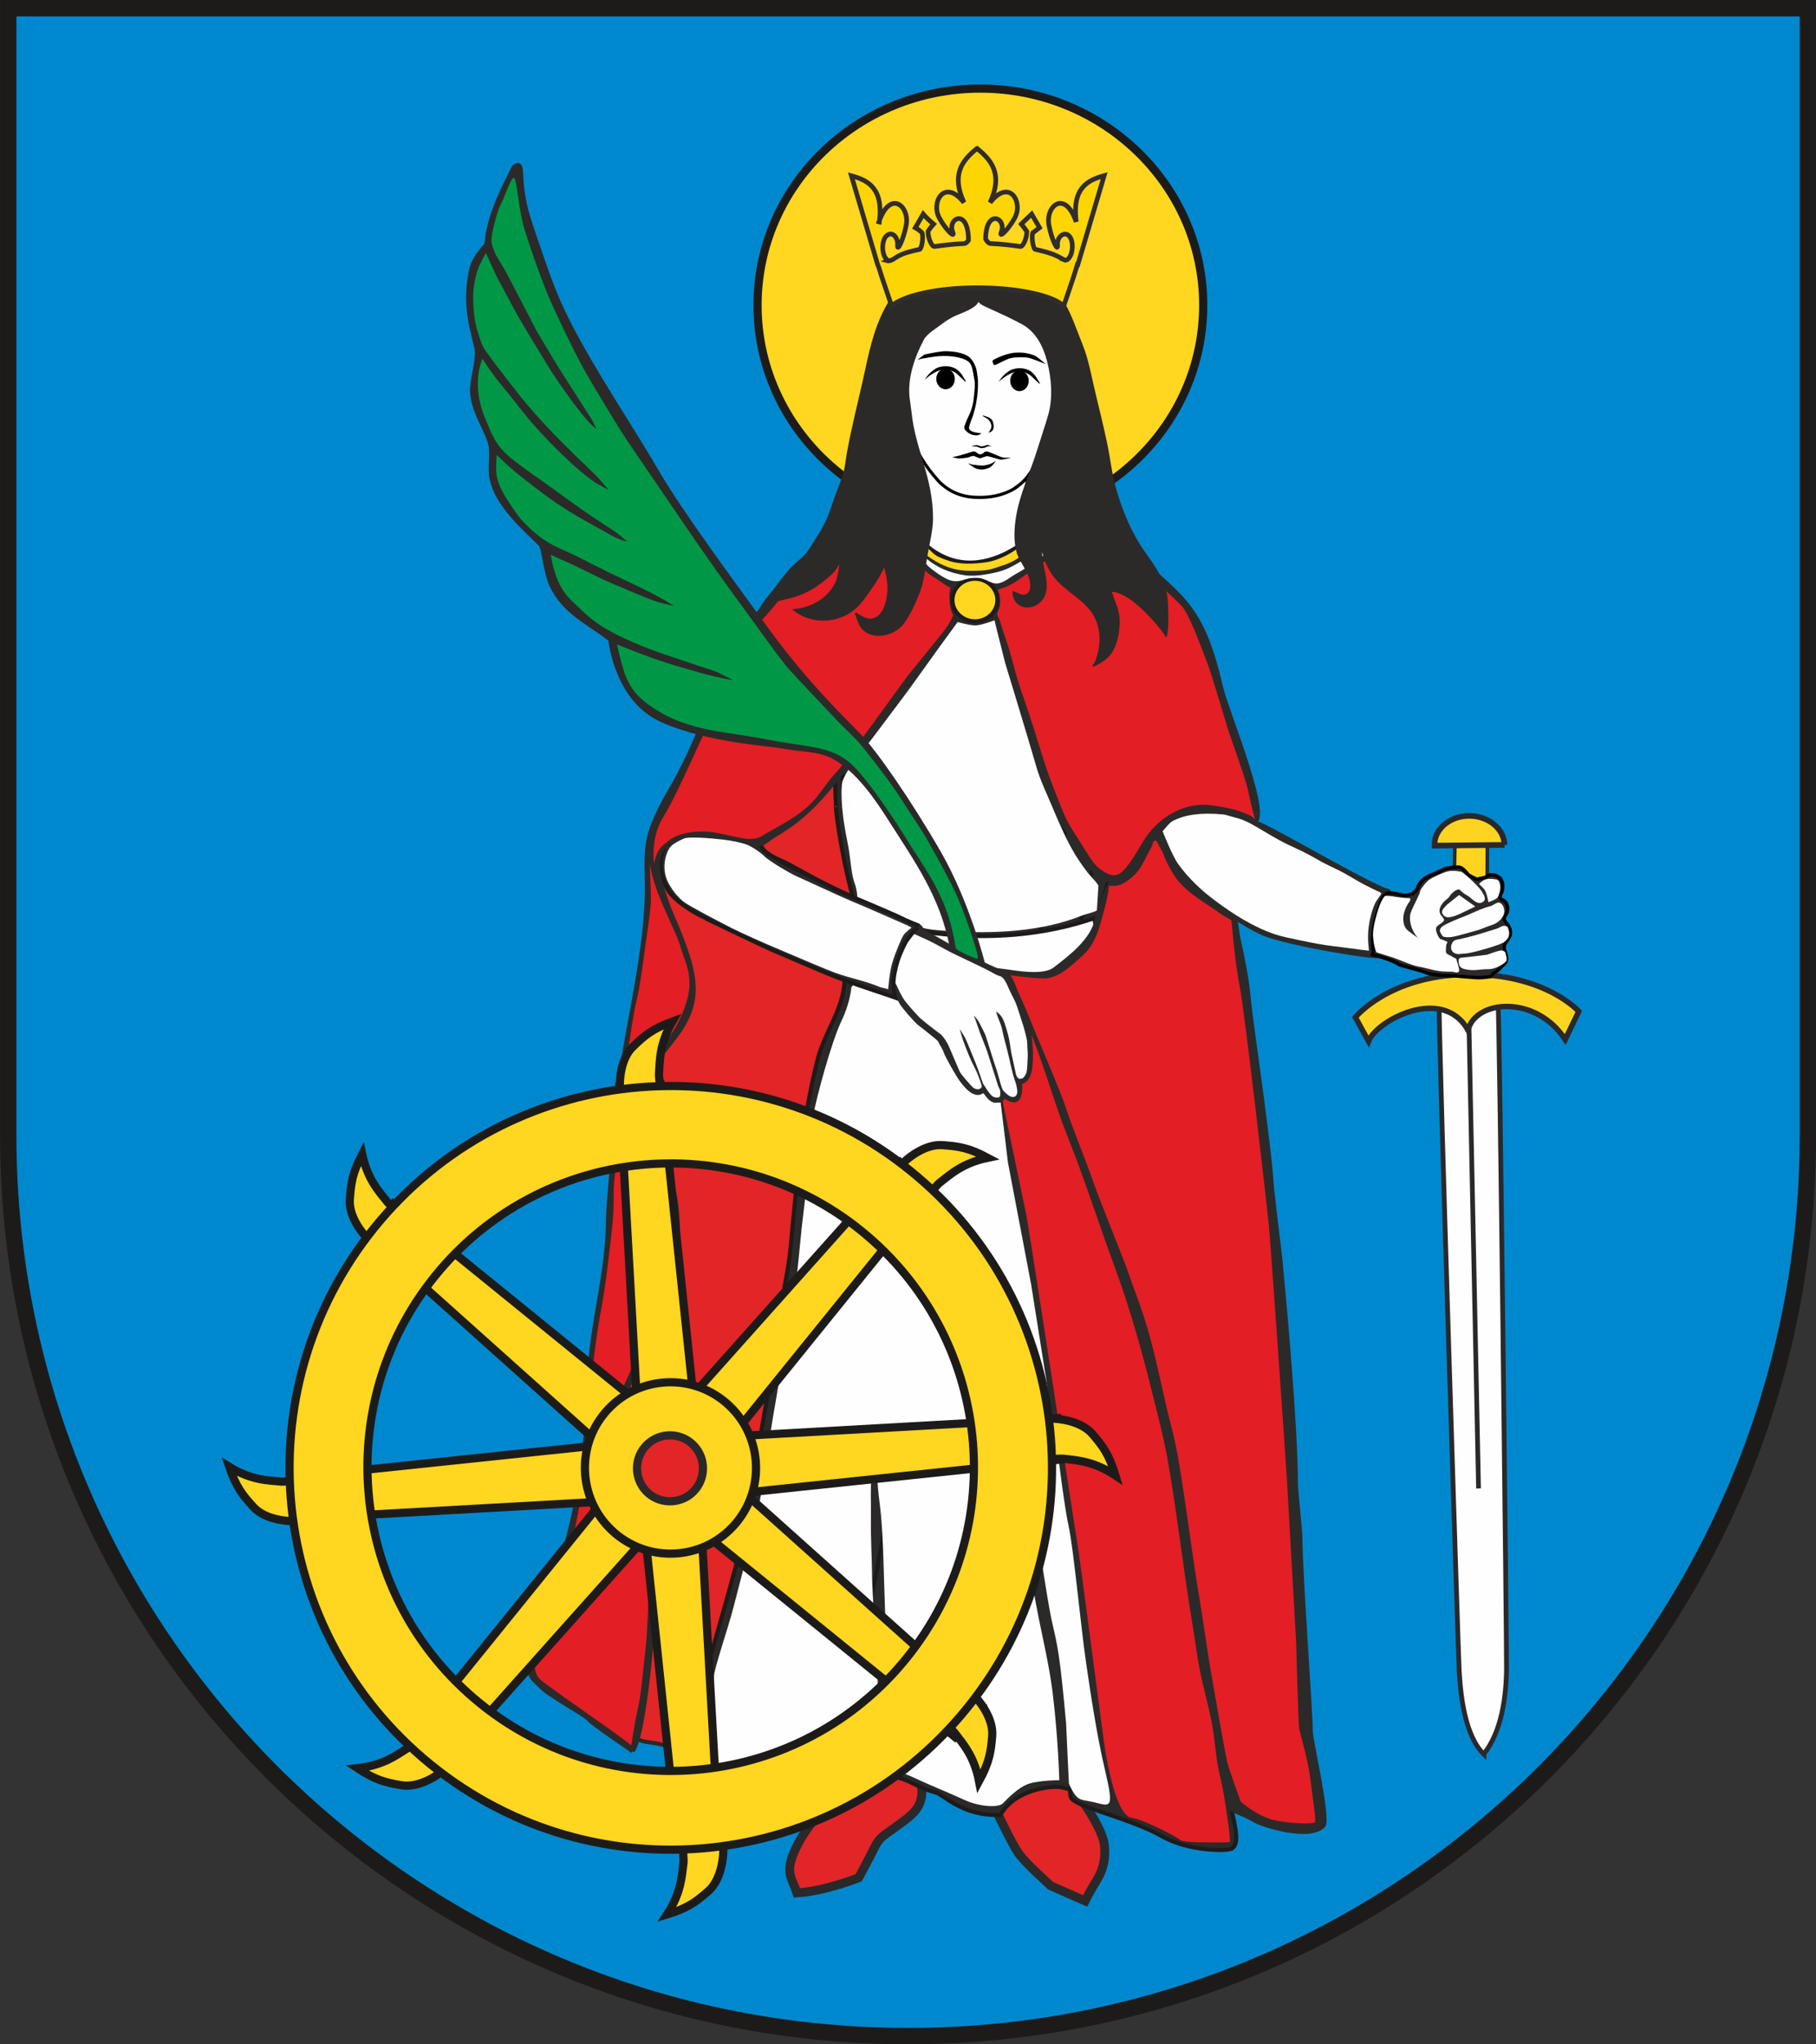
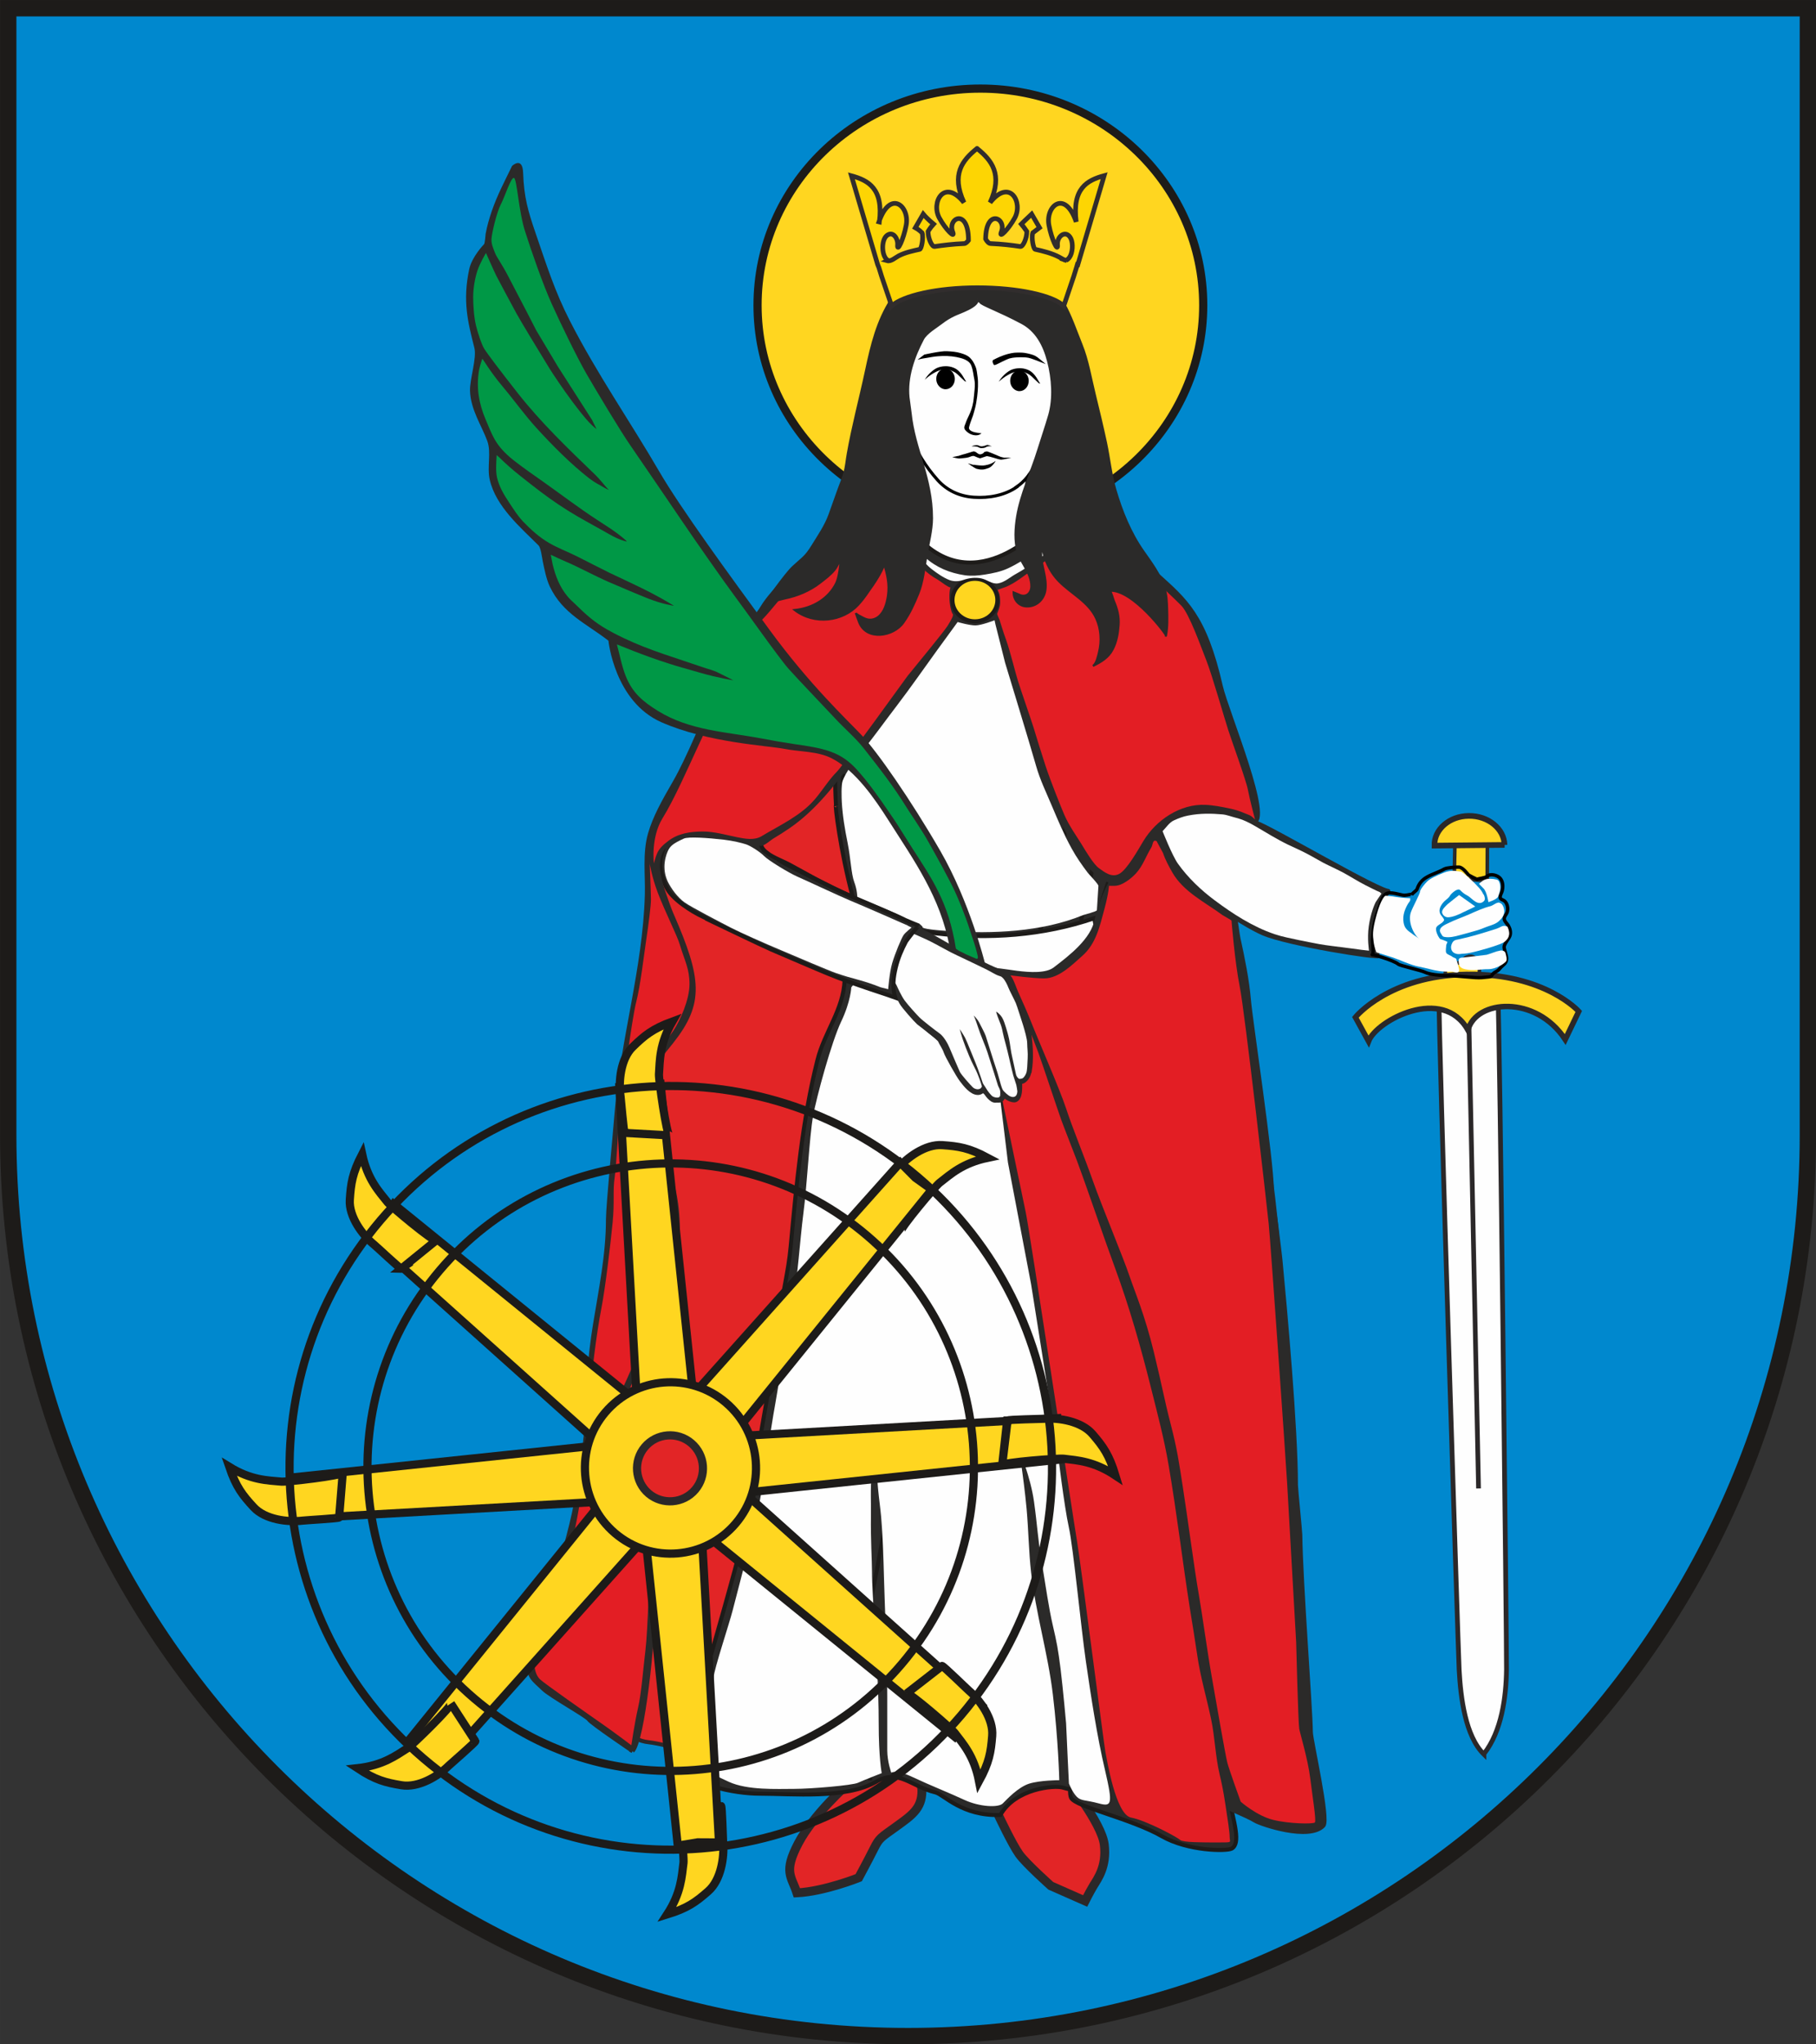
<svg xmlns="http://www.w3.org/2000/svg" xml:space="preserve" width="156.739mm" height="176.443mm" version="1.1" style="shape-rendering:geometricPrecision; text-rendering:geometricPrecision; image-rendering:optimizeQuality; fill-rule:evenodd; clip-rule:evenodd" viewBox="0 0 15455 17398">
  <rect x="0" y="0" width="15455" height="17398" fill="#333333" stroke="none" />
  <defs>
    <style type="text/css">
   
    .str4 {stroke:#1D1B19;stroke-width:17.186}
    .str8 {stroke:#2B2829;stroke-width:17.186}
    .str11 {stroke:#2B2A29;stroke-width:17.186}
    .str10 {stroke:#FEFEFE;stroke-width:17.186}
    .str3 {stroke:black;stroke-width:17.186}
    .str7 {stroke:black;stroke-width:26.475}
    .str18 {stroke:black;stroke-width:28.94}
    .str14 {stroke:#2B2829;stroke-width:30.399}
    .str12 {stroke:#2B2A29;stroke-width:30.646}
    .str6 {stroke:#1D1B19;stroke-width:34.363}
    .str2 {stroke:#2B2829;stroke-width:34.363}
    .str9 {stroke:#2B2A29;stroke-width:34.363}
    .str19 {stroke:#312D2D;stroke-width:39.756}
    .str17 {stroke:#2B2829;stroke-width:40.072}
    .str15 {stroke:#2B2829;stroke-width:40.526}
    .str16 {stroke:#2B2829;stroke-width:46.54}
    .str13 {stroke:#2B2829;stroke-width:48}
    .str1 {stroke:#1D1B19;stroke-width:69.574}
    .str20 {stroke:#2B2829;stroke-width:69.574}
    .str5 {stroke:#2B2829;stroke-width:75.618}
    .str0 {stroke:#1D1B19;stroke-width:139.138}
    .fil1 {fill:none;fill-rule:nonzero}
    .fil11 {fill:#009846}
    .fil10 {fill:#2B2A29}
    .fil0 {fill:#0088CE;fill-rule:nonzero}
    .fil5 {fill:#2B2A29;fill-rule:nonzero}
    .fil3 {fill:#E22526;fill-rule:nonzero}
    .fil8 {fill:#E31E24;fill-rule:nonzero}
    .fil9 {fill:#FDD503;fill-rule:nonzero}
    .fil4 {fill:#FEFEFE;fill-rule:nonzero}
    .fil6 {fill:#FFD421;fill-rule:nonzero}
    .fil2 {fill:#FFD620;fill-rule:nonzero}
    .fil7 {fill:black;fill-rule:nonzero}
   
  </style>
  </defs>
  <g id="Warstwa_x0020_1">
    <path class="fil0" d="M70 70l0 9590c0,4235 3429,7669 7658,7669 4229,0 7658,-3434 7658,-7669l0 -9590 -15316 0z" />
    <path class="fil1 str0" d="M70 70l0 9590c0,4235 3429,7669 7658,7669 4229,0 7658,-3434 7658,-7669l0 -9590 -15316 0z" />
    <path class="fil2" d="M6447 2598c0,1018 849,1844 1896,1844 1048,0 1897,-826 1897,-1844 0,-1018 -849,-1844 -1897,-1844 -1047,0 -1896,825 -1896,1844z" />
    <path class="fil1 str1" d="M6447 2598c0,1018 849,1844 1896,1844 1048,0 1897,-826 1897,-1844 0,-1018 -849,-1844 -1897,-1844 -1047,0 -1896,825 -1896,1844z" />
    <path class="fil3" d="M10363 6884c0,0 346,2330 451,3139 249,1921 -45,2707 -11,3313 19,343 -66,1112 -306,1525 -129,222 -2129,335 -2892,369 -762,34 -1765,-367 -2085,-402 -315,-34 -406,-506 -406,-506 0,0 332,-992 149,-1665 -85,-312 -56,-751 -9,-1066 29,-189 100,-548 137,-949 21,-222 19,-502 26,-760 20,-719 79,-1110 206,-1402 106,-244 -108,-464 -103,-751 1,-71 -15,-360 0,-430l554 -1187 4071 -45 218 816z" />
    <path class="fil1 str2" d="M10363 6884c0,0 346,2330 451,3139 249,1921 -45,2707 -11,3313 19,343 -66,1112 -306,1525 -129,222 -2129,335 -2892,369 -762,34 -1765,-367 -2085,-402 -315,-34 -406,-506 -406,-506 0,0 332,-992 149,-1665 -85,-312 -56,-751 -9,-1066 29,-189 100,-548 137,-949 21,-222 19,-502 26,-760 20,-719 79,-1110 206,-1402 106,-244 -108,-464 -103,-751 1,-71 -15,-360 0,-430l554 -1187 4071 -45 218 816z" />
    <path class="fil4" d="M7849 3983c0,0 16,149 11,234 -5,85 -112,239 -186,277 -74,37 -237,168 -349,200 -112,32 -202,69 -255,85 -53,16 -147,57 -184,99 -37,43 -135,117 -156,255 -21,138 -27,135 -42,326 -16,192 -51,325 -57,426 -5,101 666,170 694,667 32,558 626,3385 72,3246 -21,-5 -137,1321 -137,1321 0,0 53,330 53,378 0,48 16,213 32,234 16,21 37,75 37,96 0,21 21,112 21,144 0,32 11,170 5,202 -5,32 -27,319 -37,362 -11,43 -64,325 -69,357 -5,32 -21,250 -21,335 0,85 16,420 21,463 5,42 64,468 64,500 0,32 574,106 606,11 32,-96 149,-548 154,-633 5,-85 53,-410 21,-548 -32,-139 -5,-346 -11,-410 -5,-64 101,-399 122,-474 21,-74 90,-325 42,-532 -48,-208 16,-367 5,-442 -11,-75 128,-101 128,-101l21 506c0,0 5,325 21,394 16,69 90,341 101,389 11,48 64,346 53,431 -11,85 -32,389 -37,442 -5,53 -16,261 5,421 21,160 32,325 48,516 16,192 53,362 27,453 -27,90 441,373 414,298 -27,-74 -16,-96 -16,-144 0,-48 133,-500 170,-623 37,-122 175,-649 197,-900 21,-250 11,-644 -27,-820 -37,-176 -43,-532 -37,-623 5,-91 93,-598 85,-612 -1274,-2295 -1827,-3892 317,-4367 0,0 113,-1722 53,-1809 -65,-94 -172,-138 -275,-177 -177,-67 -387,-118 -543,-228 -53,-37 -216,-211 -248,-269 -32,-59 -27,-314 -27,-314l27 -112 -935 -37 21 107z" />
    <path class="fil1 str3" d="M7849 3983c0,0 16,149 11,234 -5,85 -112,239 -186,277 -74,37 -237,168 -349,200 -112,32 -202,69 -255,85 -53,16 -147,57 -184,99 -37,43 -135,117 -156,255 -21,138 -27,135 -42,326 -16,192 -51,325 -57,426 -5,101 666,170 694,667 32,558 626,3385 72,3246 -21,-5 -137,1321 -137,1321 0,0 53,330 53,378 0,48 16,213 32,234 16,21 37,75 37,96 0,21 21,112 21,144 0,32 11,170 5,202 -5,32 -27,319 -37,362 -11,43 -64,325 -69,357 -5,32 -21,250 -21,335 0,85 16,420 21,463 5,42 64,468 64,500 0,32 574,106 606,11 32,-96 149,-548 154,-633 5,-85 53,-410 21,-548 -32,-139 -5,-346 -11,-410 -5,-64 101,-399 122,-474 21,-74 90,-325 42,-532 -48,-208 16,-367 5,-442 -11,-75 128,-101 128,-101l21 506c0,0 5,325 21,394 16,69 90,341 101,389 11,48 64,346 53,431 -11,85 -32,389 -37,442 -5,53 -16,261 5,421 21,160 32,325 48,516 16,192 53,362 27,453 -27,90 441,373 414,298 -27,-74 -16,-96 -16,-144 0,-48 133,-500 170,-623 37,-122 175,-649 197,-900 21,-250 11,-644 -27,-820 -37,-176 -43,-532 -37,-623 5,-91 93,-598 85,-612 -1274,-2295 -1827,-3892 317,-4367 0,0 113,-1722 53,-1809 -65,-94 -172,-138 -275,-177 -177,-67 -387,-118 -543,-228 -53,-37 -216,-211 -248,-269 -32,-59 -27,-314 -27,-314l27 -112 -935 -37 21 107z" />
-     <path class="fil4" d="M9294 7768c0,0 117,-458 106,-554l-106 554z" />
    <path class="fil1 str4" d="M9294 7768c0,0 117,-458 106,-554" />
    <path class="fil1 str4" d="M8943 7917c75,-209 277,-799 191,-1192" />
    <path class="fil1 str4" d="M8611 7969c45,-511 180,-1026 176,-1530" />
    <path class="fil1 str4" d="M7583 7842c0,0 -298,-852 -266,-1235" />
    <path class="fil1 str4" d="M7859 7906c0,0 -276,-979 -213,-1373" />
    <path class="fil1 str4" d="M8579 8345c0,0 128,3641 96,4088" />
    <path class="fil1 str4" d="M7814 8281c0,0 -477,2890 -398,3760" />
    <path class="fil1 str4" d="M7498 8247c-145,451 -586,1603 -480,2876" />
    <path class="fil1 str4" d="M9113 8282c0,0 149,1639 128,1980" />
    <path class="fil4" d="M8517 15372c0,0 -255,-2938 -255,-3449l255 3449z" />
    <path class="fil1 str4" d="M8517 15372c0,0 -255,-2938 -255,-3449" />
    <path class="fil3" d="M7215 15184c0,0 -292,258 -421,504 -129,246 -58,281 -12,422 234,-12 526,-129 526,-129 0,0 82,-152 129,-246 47,-94 58,-94 187,-187 129,-94 222,-152 222,-305 0,-152 -187,-141 -257,-164 -70,-23 -164,-12 -281,35l-94 70z" />
    <path class="fil1 str5" d="M7215 15184c0,0 -292,258 -421,504 -129,246 -58,281 -12,422 234,-12 526,-129 526,-129 0,0 82,-152 129,-246 47,-94 58,-94 187,-187 129,-94 222,-152 222,-305 0,-152 -187,-141 -257,-164 -70,-23 -164,-12 -281,35" />
    <path class="fil3" d="M9071 15137c0,0 304,375 327,562 23,187 -58,293 -93,351 -35,59 -70,129 -70,129l-292 -129c0,0 -210,-187 -269,-269 -59,-82 -175,-328 -175,-328l-35 -129c0,0 152,-141 199,-152 47,-12 187,-70 234,-70 47,0 175,35 175,35z" />
    <path class="fil1 str5" d="M9071 15137c0,0 304,375 327,562 23,187 -58,293 -93,351 -35,59 -70,129 -70,129l-292 -129c0,0 -210,-187 -269,-269 -59,-82 -175,-328 -175,-328l-35 -129c0,0 152,-141 199,-152 47,-12 187,-70 234,-70 47,0 175,35 175,35z" />
    <path class="fil5" d="M6529 7260c57,42 145,74 188,98 70,39 140,77 210,115 108,57 218,112 330,160 -104,-385 -155,-803 -142,-777 0,0 -26,-384 20,-553 -6,21 -65,65 -81,86 -24,31 -46,65 -72,95 -73,85 -161,157 -232,245 -64,79 -312,361 -269,475 8,20 26,39 49,56zm-860 289c-28,-60 -60,-151 -46,-242 8,-54 36,-108 53,-163 36,-120 101,-229 138,-301 89,-174 226,-320 301,-501 157,-377 298,-760 481,-1125 35,-70 72,-143 118,-207 42,-60 90,-122 158,-152 31,-14 65,-25 99,-34 61,-16 126,-28 184,-46 59,-18 654,-190 590,-281 510,662 1120,-12 1120,-12 0,0 177,153 336,239 159,87 425,163 585,228 159,65 191,404 222,686 32,282 -202,787 -191,830 11,43 -524,1282 -499,1487 51,413 301,798 392,1209 18,81 35,163 51,245l2 -36c0,0 169,715 181,884 11,169 107,717 96,1054 -11,337 -4,1227 53,1746 57,519 217,1617 353,2201 62,264 113,431 37,475 -43,24 -371,23 -595,-105 -270,-154 -739,-250 -773,-328 -7,-17 -9,-41 -8,-70 -24,-6 -46,-11 -66,-17 -69,-19 -399,7 -527,234 -328,12 -480,-174 -553,-192 -207,-50 -314,-203 -502,-92 -256,150 -716,103 -996,103 -203,0 -627,-74 -659,-268 -11,-65 525,-1820 553,-2068 32,-282 205,-1174 255,-1561 53,-412 96,-531 117,-759 49,-528 98,-1073 228,-1588 60,-239 221,-430 231,-679 -15,-7 -21,-21 -36,-27 -382,-159 -788,-337 -1163,-510 -105,-48 -272,-156 -318,-254 0,-1 -1,-1 -1,-2z" />
    <path class="fil1 str6" d="M6529 7260c57,42 145,74 188,98 70,39 140,77 210,115 108,57 218,112 330,160 -104,-385 -155,-803 -142,-777 0,0 -26,-384 20,-553 -6,21 -65,65 -81,86 -24,31 -46,65 -72,95 -73,85 -161,157 -232,245 -64,79 -312,361 -269,475 8,20 26,39 49,56zm-860 289c-28,-60 -60,-151 -46,-242 8,-54 36,-108 53,-163 36,-120 101,-229 138,-301 89,-174 226,-320 301,-501 157,-377 298,-760 481,-1125 35,-70 72,-143 118,-207 42,-60 90,-122 158,-152 31,-14 65,-25 99,-34 61,-16 126,-28 184,-46 59,-18 654,-190 590,-281 510,662 1120,-12 1120,-12 0,0 177,153 336,239 159,87 425,163 585,228 159,65 191,404 222,686 32,282 -202,787 -191,830 11,43 -524,1282 -499,1487 51,413 301,798 392,1209 18,81 35,163 51,245l2 -36c0,0 169,715 181,884 11,169 107,717 96,1054 -11,337 -4,1227 53,1746 57,519 217,1617 353,2201 62,264 113,431 37,475 -43,24 -371,23 -595,-105 -270,-154 -739,-250 -773,-328 -7,-17 -9,-41 -8,-70 -24,-6 -46,-11 -66,-17 -69,-19 -399,7 -527,234 -328,12 -480,-174 -553,-192 -207,-50 -314,-203 -502,-92 -256,150 -716,103 -996,103 -203,0 -627,-74 -659,-268 -11,-65 525,-1820 553,-2068 32,-282 205,-1174 255,-1561 53,-412 96,-531 117,-759 49,-528 98,-1073 228,-1588 60,-239 221,-430 231,-679 -15,-7 -21,-21 -36,-27 -382,-159 -788,-337 -1163,-510 -105,-48 -272,-156 -318,-254 0,-1 -1,-1 -1,-2z" />
    <path class="fil4" d="M8649 4146c36,-24 68,-54 95,-88 72,-94 120,-201 159,-308 38,-103 79,-208 99,-315 28,-150 34,-306 33,-458 -1,-176 -28,-368 -153,-512 -117,-134 -300,-205 -489,-209 -89,-2 -217,-1 -301,30 -195,72 -315,201 -370,380 -55,177 -89,363 -85,547 2,81 11,163 30,243 20,84 48,168 79,249 52,138 131,265 233,380 78,87 183,139 309,147 131,9 262,-17 362,-85z" />
    <path class="fil1 str7" d="M8649 4146c36,-24 68,-54 95,-88 72,-94 120,-201 159,-308 38,-103 79,-208 99,-315 28,-150 34,-306 33,-458 -1,-176 -28,-368 -153,-512 -117,-134 -300,-205 -489,-209 -89,-2 -217,-1 -301,30 -195,72 -315,201 -370,380 -55,177 -89,363 -85,547 2,81 11,163 30,243 20,84 48,168 79,249 52,138 131,265 233,380 78,87 183,139 309,147 131,9 262,-17 362,-85z" />
    <path class="fil4" d="M9313 7816c0,0 68,383 68,383 -126,21 -553,117 -621,128 -331,52 -672,23 -999,-44 -57,-11 -558,-90 -551,-159 39,-384 74,-323 74,-323 23,51 603,134 671,142 456,53 921,21 1358,-128z" />
    <path class="fil1 str6" d="M9313 7816c0,0 68,383 68,383 -126,21 -553,117 -621,128 -331,52 -672,23 -999,-44 -57,-11 -558,-90 -551,-159 39,-384 74,-323 74,-323 23,51 603,134 671,142 456,53 921,21 1358,-128z" />
    <line class="fil1 str8" x1="9225" y1="8248" x2="9214" y2="8222" />
    <path class="fil1 str8" d="M9670 12262c2,-78 1,-156 -25,-230" />
    <path class="fil1 str6" d="M7406 15153c0,0 -68,-1190 20,-1608 88,-418 241,-1363 307,-1802 66,-440 241,-1231 263,-1605" />
    <path class="fil1 str6" d="M9200 7834c0,0 118,-464 107,-563" />
    <path class="fil1 str6" d="M8853 7915c77,-216 286,-825 198,-1231" />
    <path class="fil1 str6" d="M7448 7860c0,0 -307,-879 -274,-1275" />
    <path class="fil1 str6" d="M7734 7926c0,0 -285,-1011 -219,-1418" />
    <path class="fil1 str6" d="M8508 9201c37,1139 90,3079 67,3398" />
    <path class="fil1 str6" d="M7684 8448c-494,2995 -487,2861 -407,3747" />
    <path class="fil1 str4" d="M9027 8294c146,1606 160,1627 133,2064" />
    <path class="fil5" d="M5383 14903c86,-86 180,-941 180,-1326 0,-344 34,-590 -223,-1082 -265,-507 196,-909 352,-1488 120,-445 119,-919 -148,-1333 -230,-357 -24,-560 172,-808 260,-329 240,-533 0,-1083 -18,-41 -33,-85 -48,-127 -14,-38 -27,-77 -39,-116 -9,-32 -17,-64 -23,-96 -4,-25 -7,-50 -7,-75 0,-19 2,-38 5,-57 6,-32 16,-65 37,-91 15,-18 33,-33 52,-46 18,-13 37,-25 57,-35 18,-9 36,-16 55,-21 31,-8 62,-12 94,-13 42,-1 84,1 126,3 5,0 11,0 16,1 298,54 303,60 435,72 19,2 78,-49 95,-59 47,-28 93,-57 138,-88 225,-154 391,-375 552,-592 50,-68 99,-137 146,-207 35,-53 71,-105 109,-156 81,-108 162,-217 243,-325 59,-79 119,-152 187,-225 61,-66 135,-138 168,-223 40,-103 34,-69 80,-149 46,-80 -11,-206 -11,-206l-195 -178 -189 -155 -246 -189c0,0 -441,166 -601,281 -160,115 -378,315 -464,459 -86,143 -189,166 -332,545 -143,378 -309,762 -412,940 -103,178 -172,304 -212,441 -48,166 -22,352 -27,522 -18,626 -207,1227 -257,1849 -11,143 -74,797 -74,912 0,301 -62,597 -110,893 -45,276 -64,553 -72,832 -4,166 -38,327 -58,491 -62,500 -282,1051 -420,1532 -40,137 37,175 109,247 58,58 371,231 388,260 17,29 372,269 372,269z" />
    <path class="fil1 str9" d="M5383 14903c86,-86 180,-941 180,-1326 0,-344 34,-590 -223,-1082 -265,-507 196,-909 352,-1488 120,-445 119,-919 -148,-1333 -230,-357 -24,-560 172,-808 260,-329 240,-533 0,-1083 -18,-41 -33,-85 -48,-127 -14,-38 -27,-77 -39,-116 -9,-32 -17,-64 -23,-96 -4,-25 -7,-50 -7,-75 0,-19 2,-38 5,-57 6,-32 16,-65 37,-91 15,-18 33,-33 52,-46 18,-13 37,-25 57,-35 18,-9 36,-16 55,-21 31,-8 62,-12 94,-13 42,-1 84,1 126,3 5,0 11,0 16,1 298,54 303,60 435,72 19,2 78,-49 95,-59 47,-28 93,-57 138,-88 225,-154 391,-375 552,-592 50,-68 99,-137 146,-207 35,-53 71,-105 109,-156 81,-108 162,-217 243,-325 59,-79 119,-152 187,-225 61,-66 135,-138 168,-223 40,-103 34,-69 80,-149 46,-80 -11,-206 -11,-206l-195 -178 -189 -155 -246 -189c0,0 -441,166 -601,281 -160,115 -378,315 -464,459 -86,143 -189,166 -332,545 -143,378 -309,762 -412,940 -103,178 -172,304 -212,441 -48,166 -22,352 -27,522 -18,626 -207,1227 -257,1849 -11,143 -74,797 -74,912 0,301 -62,597 -110,893 -45,276 -64,553 -72,832 -4,166 -38,327 -58,491 -62,500 -282,1051 -420,1532 -40,137 37,175 109,247 58,58 371,231 388,260 17,29 372,269 372,269z" />
    <path class="fil5" d="M9584 7309c-14,7 -26,33 -35,44 -103,135 -195,364 -217,479 -33,168 -218,312 -355,416 -142,108 -559,-33 -506,24 128,139 197,517 197,517 0,0 -11,188 264,863 468,1150 742,1317 970,2107 206,714 142,1311 142,1535 0,223 -145,331 34,825 63,173 -323,706 -264,829 130,271 728,461 865,547 51,32 463,172 584,43 49,-53 -106,-724 -107,-795 -3,-222 -84,-1255 -90,-1681 -1,-38 -37,-392 -37,-422 0,-486 -92,-1499 -132,-1917 -6,-61 -35,-284 -35,-292 -4,-43 -38,-219 -38,-301 0,-258 -181,-1447 -195,-1618 -15,-174 -52,-355 -89,-524 -15,-71 -43,-353 -79,-363 -96,-27 -149,-92 -298,-218 -122,-103 -216,-409 -286,-459 -30,-21 -273,350 -291,360z" />
    <path class="fil1 str9" d="M9584 7309c-14,7 -26,33 -35,44 -103,135 -195,364 -217,479 -33,168 -218,312 -355,416 -142,108 -559,-33 -506,24 128,139 197,517 197,517 0,0 -11,188 264,863 468,1150 742,1317 970,2107 206,714 142,1311 142,1535 0,223 -145,331 34,825 63,173 -323,706 -264,829 130,271 728,461 865,547 51,32 463,172 584,43 49,-53 -106,-724 -107,-795 -3,-222 -84,-1255 -90,-1681 -1,-38 -37,-392 -37,-422 0,-486 -92,-1499 -132,-1917 -6,-61 -35,-284 -35,-292 -4,-43 -38,-219 -38,-301 0,-258 -181,-1447 -195,-1618 -15,-174 -52,-355 -89,-524 -15,-71 -43,-353 -79,-363 -96,-27 -149,-92 -298,-218 -122,-103 -216,-409 -286,-459 -30,-21 -273,350 -291,360z" />
    <path class="fil1 str10" d="M9106 4201c0,0 -108,340 -80,500" />
    <path class="fil5" d="M9876 5275c-49,-57 -71,485 -84,815 -9,230 -1134,-1383 210,1289 90,179 557,493 744,573 213,92 989,214 987,193 -30,-271 67,-530 94,-571 -49,28 -1022,-546 -1130,-578 -113,-34 -184,-421 -248,-705 -62,-274 -238,-662 -328,-937l-244 -80z" />
    <path class="fil1 str11" d="M9876 5275c-49,-57 -71,485 -84,815 -9,230 -1134,-1383 210,1289 90,179 557,493 744,573 213,92 989,214 987,193 -30,-271 67,-530 94,-571 -49,28 -1022,-546 -1130,-578 -113,-34 -184,-421 -248,-705 -62,-274 -238,-662 -328,-937l-244 -80z" />
    <path class="fil6" d="M12613 7494c-35,-2 -164,-17 -237,-17l8 -374 274 -2c0,0 1,190 -1,378 -8,-1 -30,15 -43,14z" />
    <path class="fil1 str12" d="M12613 7494c-35,-2 -164,-17 -237,-17l8 -374 274 -2c0,0 1,190 -1,378 -8,-1 -30,15 -43,14z" />
    <path class="fil6" d="M12805 7191l-597 6c-4,-138 128,-252 292,-253 165,-2 301,109 304,247z" />
    <path class="fil1 str13" d="M12805 7191l-597 6c-4,-138 128,-252 292,-253 165,-2 301,109 304,247z" />
    <path class="fil6" d="M12510 8140c-67,6 -49,52 -114,58 -7,1 -95,39 -95,40l0 77c0,0 119,-8 289,-3 0,0 0,-41 1,-106 2,-11 -33,-71 -81,-67z" />
    <path class="fil1 str14" d="M12510 8140c-67,6 -49,52 -114,58 -7,1 -95,39 -95,40l0 77c0,0 119,-8 289,-3 0,0 0,-41 1,-106 2,-11 -33,-71 -81,-67z" />
    <path class="fil4" d="M12748 8487c0,-1 -1,-11 -1,-11 0,0 -259,4 -259,4l0 2 -240 4c-1,0 -1,11 -1,11 -7,226 163,5556 171,5716 13,236 52,562 211,718 0,0 0,-2 0,-4 151,-192 189,-484 192,-719 2,-161 -57,-5496 -73,-5722z" />
    <path class="fil1 str15" d="M12748 8487c0,-1 -1,-11 -1,-11 0,0 -259,4 -259,4l0 2 -240 4c-1,0 -1,11 -1,11 -7,226 163,5556 171,5716 13,236 52,562 211,718 0,0 0,-2 0,-4 151,-192 189,-484 192,-719 2,-161 -57,-5496 -73,-5722z" />
    <path class="fil6" d="M12487 8293c0,0 0,0 0,0 -1,0 -2,0 -3,0l-2 0c0,0 0,0 0,0 -662,11 -947,365 -947,365l112 204c68,-178 632,-477 846,-95 68,-260 578,-302 828,80l115 -239c0,0 -287,-324 -950,-315z" />
    <path class="fil1 str16" d="M12487 8293c0,0 0,0 0,0 -1,0 -2,0 -3,0l-2 0c0,0 0,0 0,0 -662,11 -947,365 -947,365l112 204c68,-178 632,-477 846,-95 68,-260 578,-302 828,80l115 -239c0,0 -287,-324 -950,-315z" />
    <line class="fil1" x1="12502" y1="8748" x2="12583" y2="12668" />
    <line class="fil1 str17" x1="12502" y1="8748" x2="12583" y2="12668" />
    <path class="fil5" d="M8419 4961c0,0 521,-377 553,-457 32,-80 213,46 383,103 170,57 340,135 498,278 240,218 407,347 545,954 49,216 451,1165 270,1165 -55,0 -178,-53 -276,-49 -277,12 -578,80 -630,226 -325,924 -820,-365 -894,-613 -146,-491 -268,-896 -335,-1066 -78,-199 -71,-291 -114,-394 -42,-103 0,-148 0,-148z" />
    <path class="fil1 str11" d="M8419 4961c0,0 521,-377 553,-457 32,-80 213,46 383,103 170,57 340,135 498,278 240,218 407,347 545,954 49,216 451,1165 270,1165 -55,0 -178,-53 -276,-49 -277,12 -578,80 -630,226 -325,924 -820,-365 -894,-613 -146,-491 -268,-896 -335,-1066 -78,-199 -71,-291 -114,-394 -42,-103 0,-148 0,-148z" />
    <path class="fil2" d="M8106 5107c0,100 86,181 191,181 106,0 191,-81 191,-181 0,-100 -86,-181 -191,-181 -106,0 -191,81 -191,181z" />
    <path class="fil1 str6" d="M8106 5107c0,100 86,181 191,181 106,0 191,-81 191,-181 0,-100 -86,-181 -191,-181 -106,0 -191,81 -191,181z" />
    <path class="fil7" d="M7866 3018c0,0 141,-32 191,-29 43,2 83,5 121,17 31,10 54,17 78,40 21,21 35,46 46,74 12,28 13,60 18,90 4,27 3,51 3,78 0,38 -10,133 -26,191 -9,31 -14,55 -25,81 -8,20 -20,55 -25,77 -6,26 33,39 52,43 15,3 30,5 30,5l24 3c0,0 -19,19 -51,17 -30,-2 -56,-13 -81,-38 -14,-14 -19,-25 -10,-48 12,-28 8,-28 35,-83 27,-56 39,-113 41,-148 3,-35 15,-111 6,-154 -9,-42 -11,-80 -27,-123 -19,-48 -81,-63 -126,-72 -52,-10 -104,-11 -156,-7 -31,2 -68,9 -103,15 -4,1 -34,4 -72,15l57 -44z" />
    <path class="fil7" d="M8450 3065c0,0 45,-25 94,-42 40,-14 83,-22 106,-22 20,0 44,-1 67,2 33,5 65,14 80,20 26,10 50,32 50,32l33 27 19 17c0,0 -50,-21 -91,-36 -53,-20 -65,-21 -102,-22 -81,-2 -117,9 -129,15 -25,10 -68,32 -68,32l-29 14 -14 5 -9 -2 -10 -24 2 -15z" />
    <path class="fil7" d="M8499 3250c3,-3 5,-7 7,-11 6,-9 13,-19 20,-27 16,-19 35,-36 55,-50 6,-4 12,-8 18,-11 23,-11 48,-16 73,-17 24,-1 49,3 72,12 21,8 39,21 54,38 17,18 30,40 42,61 2,3 4,7 6,10 1,2 6,10 8,10 -5,-1 -12,-1 -15,-5 -10,-10 -21,-19 -31,-29 -10,-9 -19,-19 -29,-28 -6,-5 -12,-10 -18,-14 -6,-4 -13,-8 -20,-11 -13,-7 -27,-13 -42,-15 -30,-6 -61,0 -89,12 -24,11 -48,25 -70,41 -6,4 -12,9 -18,14 -8,7 -16,13 -24,21z" />
    <path class="fil7" d="M8755 3241c0,49 -35,88 -79,88 -43,0 -79,-40 -79,-88 0,-49 35,-88 79,-88 43,0 79,40 79,88z" />
    <path class="fil7" d="M8156 3881c0,0 13,-6 32,-11 34,-8 85,-26 96,-28 6,-1 14,2 20,5 10,6 24,21 38,20 26,-3 34,-19 34,-19 0,0 5,-4 23,-6 6,-1 89,34 104,41 14,7 42,12 42,12l62 0c0,0 -69,17 -86,17 -12,0 -43,-9 -61,-15 -18,-6 -54,-15 -60,-15 -6,0 -45,15 -56,18 -11,2 -37,-13 -52,-18 -15,-5 -29,3 -49,10 -20,7 -66,8 -76,10 -13,2 -63,-11 -63,-11l52 -11z" />
    <path class="fil7" d="M8283 3793c0,0 25,-7 37,-4 12,3 22,13 43,9 21,-4 28,-8 37,-11 9,-2 41,12 41,12 0,0 -22,-3 -34,0 -12,3 -22,11 -32,13 -10,2 -30,3 -36,0 -6,-3 -17,-9 -27,-11 -10,-2 -17,-2 -26,-2l-17 0 14 -6z" />
    <path class="fil7" d="M8286 3955c0,0 40,7 73,7 35,0 72,-13 89,-23 17,-10 26,-16 26,-16 0,0 -27,48 -60,60 -15,5 -32,12 -49,13 -21,2 -41,-3 -53,-6 -20,-6 -75,-47 -75,-47l49 14z" />
-     <path class="fil7" d="M8391 3544c25,7 50,19 59,46 8,25 14,64 -12,82 -7,5 -18,9 -26,11 4,-4 6,-9 10,-14 5,-8 10,-17 13,-26 6,-20 0,-39 -11,-56 -12,-20 -31,-31 -51,-40l-13 -12c0,0 32,9 32,9z" />
    <path class="fil7" d="M7869 3233c3,-3 5,-7 7,-11 6,-9 13,-19 20,-27 16,-19 35,-36 55,-50 6,-4 12,-7 18,-11 23,-11 48,-16 73,-17 24,-1 49,3 72,12 21,8 39,21 54,38 17,18 30,40 42,61 2,3 4,7 6,10 1,2 6,10 8,10 -5,-1 -12,-1 -15,-5 -10,-10 -21,-19 -31,-29 -10,-9 -19,-19 -29,-28 -6,-5 -12,-10 -18,-14 -6,-4 -13,-8 -20,-11 -13,-7 -27,-13 -42,-15 -30,-6 -61,0 -89,12 -24,11 -48,25 -70,41 -6,4 -12,9 -18,14 -8,6 -16,13 -24,21z" />
    <path class="fil7" d="M8126 3225c0,49 -35,88 -79,88 -43,0 -79,-40 -79,-88 0,-49 35,-88 79,-88 43,0 79,40 79,88z" />
    <path class="fil8" d="M8820 4829c-90,54 -177,139 -279,173l-51 18c10,14 0,0 7,15 13,27 14,53 15,83 1,25 -4,49 -13,72 -10,26 -13,34 -13,34 0,7 16,39 21,53 10,29 25,86 56,171 31,85 78,276 99,343 20,67 111,327 133,398 21,71 74,241 102,326 44,135 136,362 160,418 41,96 111,192 148,253 37,61 101,169 146,202 46,33 107,84 173,50 67,-34 166,-213 206,-279 108,-180 315,-319 529,-309 69,3 139,17 206,31 83,17 135,45 162,54 27,10 54,40 54,40 0,0 -43,-160 -61,-254 -14,-77 -141,-425 -167,-507 -27,-82 -139,-473 -185,-589 -46,-116 -147,-403 -215,-471 -68,-68 -188,-183 -253,-236 -66,-53 -257,-200 -302,-235 -45,-35 -199,-129 -199,-129l-92 -39c0,0 -209,179 -223,194 -15,15 -163,119 -163,119z" />
    <path class="fil4" d="M11747 7595c-36,-15 -92,-44 -128,-62 -64,-33 -115,-66 -178,-101 -58,-32 -119,-58 -177,-88 -49,-26 -96,-55 -145,-80 -51,-27 -104,-50 -157,-75 -95,-46 -184,-102 -275,-155 -57,-34 -111,-60 -176,-76 -36,-9 -72,-24 -109,-27 -93,-8 -187,-10 -290,10 -43,8 -81,23 -121,41 -39,17 -68,63 -97,92 0,0 82,208 131,277 85,119 195,224 312,311 155,116 324,225 508,288 69,23 139,36 209,51 57,12 115,23 173,34 36,6 72,12 108,16 141,17 253,33 253,33l63 7c0,0 -17,-103 -2,-208 15,-105 47,-183 58,-204 8,-14 42,-62 42,-62 9,-10 10,-14 -3,-20z" />
    <path class="fil8" d="M8090 5000c0,0 -10,10 -10,83 0,73 19,133 28,142 9,9 -6,42 -44,102 -39,60 -263,330 -341,427 0,0 -554,767 -598,811 -71,71 -123,158 -188,235 -121,143 -299,222 -456,317 -62,37 -138,22 -205,9 -96,-19 -199,-50 -298,-49 -104,1 -205,15 -289,79 -41,31 -78,62 -98,110 -8,19 -14,37 -19,57 -1,6 -8,21 -7,27 0,0 -28,-221 73,-385 101,-163 220,-435 304,-616 92,-198 182,-387 263,-590 22,-56 47,-118 74,-171 54,-108 126,-233 212,-319 68,-68 212,-256 288,-332 43,-43 150,-161 213,-225 63,-63 244,-286 244,-286l425 175c57,73 127,169 191,236 38,39 84,72 131,98 17,10 86,65 107,65z" />
    <path class="fil8" d="M9845 7160c-37,-21 -32,29 -47,53 -45,73 -72,157 -131,221 -39,42 -117,105 -179,105l-50 0c0,0 -2,60 -39,198 -39,144 -71,296 -189,399 -87,77 -199,191 -324,191 -97,0 -286,-26 -286,-26 0,0 117,249 175,396 57,146 243,570 298,737 54,166 152,401 229,619 77,218 258,651 309,803 52,152 132,337 208,648 76,312 88,400 144,616 56,216 72,333 103,533 32,201 103,731 135,909 31,178 74,496 112,711 37,215 117,671 132,728 14,57 114,333 114,333 0,0 137,121 277,155 140,34 340,36 354,22 14,-14 -20,-219 -39,-375 -20,-164 -90,-394 -94,-423 -9,-57 -26,-737 -26,-737 0,0 -66,-1167 -77,-1356 -11,-189 -140,-2041 -157,-2207 -17,-166 -203,-1800 -246,-2015 -43,-215 -70,-562 -70,-562 -1,-6 -68,-41 -76,-47 -149,-110 -334,-199 -428,-364 -29,-51 -61,-110 -79,-165l-53 -98z" />
    <path class="fil8" d="M8704 8704c-23,-97 -48,-194 -78,-289 0,0 185,473 210,542 26,69 167,495 195,572 28,77 106,274 134,349 112,303 213,611 325,915 122,332 218,669 304,1013 55,220 113,437 151,661 70,407 118,818 182,1226 21,131 43,262 62,393 26,184 80,363 118,545 33,156 36,317 73,472 17,73 30,131 49,256 19,125 36,232 36,277 0,45 32,45 -99,45 -131,0 -300,0 -322,-21 -21,-22 -288,-166 -419,-191 -131,-26 -206,-503 -217,-555 -11,-52 -215,-1642 -243,-1804 -28,-161 -401,-2631 -436,-2795 -34,-163 -222,-1066 -222,-1066 0,0 11,-11 42,13 30,23 59,8 79,-16 24,-29 27,-87 16,-122 2,4 54,-20 60,-25 38,-29 41,-109 41,-154 0,-55 -15,-110 -26,-163 -6,-26 -12,-53 -18,-79z" />
    <path class="fil4" d="M8150 5294c-119,162 -232,319 -349,483 -105,148 -216,290 -324,436 -75,101 -154,199 -230,299 -33,43 -66,106 -76,134 -13,37 -9,140 -7,179 7,121 26,232 50,351 26,129 30,262 56,331 26,69 26,129 26,129 0,0 382,155 407,180 25,25 127,50 127,50l23 23c0,0 -38,18 220,35 372,25 794,8 1143,-135 12,-5 115,-30 119,-42 0,0 13,-206 13,-206 4,-13 -82,-101 -90,-112 -50,-66 -97,-133 -137,-206 -65,-117 -117,-241 -169,-364 -47,-112 -101,-222 -134,-339 -49,-174 -264,-879 -264,-879l-82 -326 -8 -36c0,0 -112,44 -163,44 -52,0 -151,-29 -151,-29z" />
    <path class="fil4" d="M7245 8402c0,0 -4,120 -86,292 -82,172 -210,641 -240,808 -30,168 -51,593 -82,826 -30,232 -47,542 -90,748 -43,206 -112,666 -150,877 -39,211 -103,679 -137,856 -34,176 -193,770 -223,890 -30,120 -163,516 -163,576 0,60 -120,327 -120,370 0,43 -150,318 -73,361 77,43 163,86 322,159 159,73 408,60 554,60 146,0 498,-30 545,-52 47,-22 202,-82 202,-82 0,0 -26,-125 -26,-430 0,-290 -20,-580 -38,-870 -5,-80 -9,-161 -13,-241 -3,-59 -6,-119 -6,-179 0,-84 -12,-281 -9,-464 2,-117 -6,-234 6,-351 8,-76 18,-152 29,-228 0,0 14,222 26,347 7,75 19,159 26,236 21,253 22,508 32,761 8,190 16,380 18,570 1,67 2,134 2,200l0 456c0,95 34,189 34,189 0,0 39,-30 185,39 146,69 309,133 438,193 129,60 290,67 326,30 36,-36 129,-137 223,-168 94,-30 258,-30 258,-30 0,0 -8,-340 -55,-732 -42,-349 -145,-688 -185,-1037 -20,-179 -22,-360 -38,-539 -13,-140 -31,-279 -51,-418 -4,-28 -8,-56 -12,-84 0,0 96,225 126,440 30,215 31,310 66,516 34,206 60,391 94,537 34,146 44,198 66,370 21,172 47,463 47,463l14 307 10 205c0,0 30,76 67,113 37,37 73,26 185,56 112,30 124,13 56,-279 -69,-292 -120,-630 -163,-925 -43,-296 -107,-971 -146,-1147 -39,-176 -94,-636 -94,-636l-227 -1432 -197 -1036c0,0 -61,-508 -62,-513 0,0 -40,5 -45,5 -27,0 -47,-17 -65,-35 -16,-16 -28,-39 -37,-44 -18,-10 -28,10 -49,8 -44,-5 -71,-42 -98,-73 -38,-43 -73,-89 -103,-138 -29,-47 -44,-101 -68,-150 -25,-52 -58,-90 -103,-124 -29,-22 -58,-45 -84,-71 -58,-58 -124,-114 -160,-161 -37,-47 -91,-141 -91,-141l-81 -11 -262 -74 -24 31z" />
-     <path class="fil2" d="M8646 4678c0,0 -114,83 -239,105 -124,21 -242,19 -323,-7 -82,-26 -121,-45 -147,-72 -26,-27 -107,-95 -107,-95l-7 64c0,0 44,47 140,104 96,57 189,81 292,81 103,0 150,-2 220,-26 70,-24 103,-32 156,-61 53,-29 129,-93 129,-93l0 -97 -114 96z" />
    <path class="fil4" d="M8909 4648c-32,18 -63,37 -95,55 -78,45 -153,96 -235,134 -63,29 -129,42 -197,53 -56,9 -113,14 -171,6 -128,-19 -243,-66 -339,-153 -12,-11 -23,-22 -35,-33 9,58 51,102 95,136 44,34 97,71 149,91 37,14 80,12 117,-1 49,-17 102,-24 154,-13 49,10 91,51 143,42 55,-9 105,-56 154,-82 57,-31 110,-69 166,-100 29,-25 59,-50 88,-76 45,-39 90,-77 136,-116 10,-9 20,-18 31,-26 -45,24 -91,47 -136,70 -8,4 -16,8 -24,13z" />
    <path class="fil5" d="M6510 5134c8,-12 169,-243 236,-307 85,-80 107,-83 168,-182 54,-88 111,-169 146,-266 22,-60 46,-128 67,-188 19,-55 43,-109 59,-166 15,-53 19,-110 29,-164 10,-58 22,-116 34,-174 25,-116 52,-230 79,-345 15,-65 30,-130 44,-196 44,-207 95,-419 213,-598 68,-103 170,-203 274,-263 120,-69 317,-63 452,-65 163,-2 324,25 471,99 262,131 321,362 422,613 54,133 78,282 112,421 34,138 67,277 97,416 28,132 41,268 79,398 53,183 129,370 239,526 68,97 141,194 178,308 20,60 22,119 24,181 2,75 5,155 -10,229 15,3 -281,-396 -478,-383 13,10 27,68 34,85 29,68 47,133 41,208 -5,70 -17,142 -50,205 -37,72 -98,107 -168,142 31,-24 42,-81 51,-118 23,-93 17,-197 -23,-285 -65,-144 -216,-212 -321,-321 -29,-30 -55,-65 -75,-102 -52,-94 -48,-132 -82,-234 12,35 8,72 9,108 1,103 51,203 36,307 -12,83 -81,145 -167,138 -59,-5 -104,-54 -104,-120 15,5 42,19 59,25 53,17 89,-21 92,-70 3,-66 -30,-129 -62,-185 -20,-35 -43,-72 -54,-110 -28,-95 -21,-207 -5,-305 33,-196 119,-370 181,-570 30,-97 64,-195 92,-292 41,-142 29,-314 -9,-459 -36,-139 -100,-259 -222,-325 -198,-106 -347,-156 -355,-177 -13,-9 -20,-15 -20,-15 -2,-6 -3,-10 -4,-13 0,1 0,2 0,3 16,60 -158,115 -196,134 -36,17 -72,38 -104,63 -49,38 -135,87 -164,142 -78,148 -140,323 -123,494 5,45 13,90 18,135 31,308 182,548 182,895 0,100 -31,220 -47,313 -17,104 -29,229 -70,329 -37,90 -71,167 -127,246 -84,120 -314,158 -377,-4 -10,-26 -19,-52 -28,-78 4,12 43,30 54,36 16,9 34,17 52,20 32,5 63,-5 88,-25 50,-41 69,-111 79,-172 16,-104 -5,-185 -33,-284 9,32 -77,164 -94,188 -49,68 -69,106 -127,169 -129,139 -369,174 -539,43 158,-17 290,-99 354,-230 22,-45 37,-155 36,-204 0,12 -12,28 -18,38 -10,18 -19,37 -32,53 -34,43 -84,80 -127,113 -83,65 -191,110 -294,131 -40,8 -183,51 -175,39z" />
    <path class="fil1 str11" d="M6510 5134c8,-12 169,-243 236,-307 85,-80 107,-83 168,-182 54,-88 111,-169 146,-266 22,-60 46,-128 67,-188 19,-55 43,-109 59,-166 15,-53 19,-110 29,-164 10,-58 22,-116 34,-174 25,-116 52,-230 79,-345 15,-65 30,-130 44,-196 44,-207 95,-419 213,-598 68,-103 170,-203 274,-263 120,-69 317,-63 452,-65 163,-2 324,25 471,99 262,131 321,362 422,613 54,133 78,282 112,421 34,138 67,277 97,416 28,132 41,268 79,398 53,183 129,370 239,526 68,97 141,194 178,308 20,60 22,119 24,181 2,75 5,155 -10,229 15,3 -281,-396 -478,-383 13,10 27,68 34,85 29,68 47,133 41,208 -5,70 -17,142 -50,205 -37,72 -98,107 -168,142 31,-24 42,-81 51,-118 23,-93 17,-197 -23,-285 -65,-144 -216,-212 -321,-321 -29,-30 -55,-65 -75,-102 -52,-94 -48,-132 -82,-234 12,35 8,72 9,108 1,103 51,203 36,307 -12,83 -81,145 -167,138 -59,-5 -104,-54 -104,-120 15,5 42,19 59,25 53,17 89,-21 92,-70 3,-66 -30,-129 -62,-185 -20,-35 -43,-72 -54,-110 -28,-95 -21,-207 -5,-305 33,-196 119,-370 181,-570 30,-97 64,-195 92,-292 41,-142 29,-314 -9,-459 -36,-139 -100,-259 -222,-325 -198,-106 -347,-156 -355,-177 -13,-9 -20,-15 -20,-15 -2,-6 -3,-10 -4,-13 0,1 0,2 0,3 16,60 -158,115 -196,134 -36,17 -72,38 -104,63 -49,38 -135,87 -164,142 -78,148 -140,323 -123,494 5,45 13,90 18,135 31,308 182,548 182,895 0,100 -31,220 -47,313 -17,104 -29,229 -70,329 -37,90 -71,167 -127,246 -84,120 -314,158 -377,-4 -10,-26 -19,-52 -28,-78 4,12 43,30 54,36 16,9 34,17 52,20 32,5 63,-5 88,-25 50,-41 69,-111 79,-172 16,-104 -5,-185 -33,-284 9,32 -77,164 -94,188 -49,68 -69,106 -127,169 -129,139 -369,174 -539,43 158,-17 290,-99 354,-230 22,-45 37,-155 36,-204 0,12 -12,28 -18,38 -10,18 -19,37 -32,53 -34,43 -84,80 -127,113 -83,65 -191,110 -294,131 -40,8 -183,51 -175,39z" />
    <path class="fil8" d="M5528 7343c0,0 19,120 69,252 64,168 164,363 188,443 43,143 83,206 83,338 0,132 -80,310 -137,396 -57,86 -217,278 -255,378 -37,100 -126,224 -17,433 109,209 177,318 220,496 43,178 69,310 43,496 -26,186 -49,436 -129,605 -80,169 -209,441 -260,562 -52,120 -103,178 -103,361 0,183 86,424 149,579 63,155 126,252 140,447 14,195 -6,754 -26,917 -20,163 -34,364 -63,490 -29,126 -57,318 -57,318 0,0 -120,-92 -243,-178 -123,-86 -502,-351 -535,-384 -33,-33 -46,-83 -46,-129 0,-46 6,-49 49,-169 43,-120 80,-215 132,-344 52,-129 80,-278 109,-396 29,-118 83,-355 117,-602 34,-246 69,-559 69,-734 0,-175 54,-585 92,-777 37,-192 80,-565 97,-739 17,-175 0,-264 17,-381 17,-117 29,-421 43,-545 14,-123 103,-803 140,-946 37,-143 66,-401 86,-533 20,-132 40,-292 40,-341 0,-49 -11,-314 -11,-314z" />
    <path class="fil5" d="M8764 9114c16,-100 10,-206 -2,-306 -6,-52 -28,-99 -47,-147 -26,-69 -40,-141 -68,-210 0,0 -37,-115 -57,-131 -20,-17 -26,-44 -77,-54 -51,-10 -225,-103 -259,-118 -34,-15 -149,-81 -185,-101 -36,-19 -188,-112 -237,-126 -50,-15 -225,-66 -248,-71 -23,-5 -109,-31 -127,-38 -18,-7 -137,204 -144,259 -7,55 -76,244 -48,215 36,-36 49,5 49,5 0,0 94,19 124,20 30,1 128,60 128,60 0,0 17,-17 25,9 8,26 64,122 80,154 17,32 123,151 146,171 23,19 175,131 182,151 7,19 39,64 49,97 11,33 106,202 135,239 30,40 84,110 139,110 21,0 44,-13 48,-35 10,9 21,23 29,35 12,19 24,34 43,47 47,32 104,25 97,-42 3,30 78,68 104,56 46,-21 38,-106 39,-146 0,-23 12,6 45,-28 21,-21 31,-47 35,-75z" />
    <path class="fil1 str9" d="M8764 9114c16,-100 10,-206 -2,-306 -6,-52 -28,-99 -47,-147 -26,-69 -40,-141 -68,-210 0,0 -37,-115 -57,-131 -20,-17 -26,-44 -77,-54 -51,-10 -225,-103 -259,-118 -34,-15 -149,-81 -185,-101 -36,-19 -188,-112 -237,-126 -50,-15 -225,-66 -248,-71 -23,-5 -109,-31 -127,-38 -18,-7 -137,204 -144,259 -7,55 -76,244 -48,215 36,-36 49,5 49,5 0,0 94,19 124,20 30,1 128,60 128,60 0,0 17,-17 25,9 8,26 64,122 80,154 17,32 123,151 146,171 23,19 175,131 182,151 7,19 39,64 49,97 11,33 106,202 135,239 30,40 84,110 139,110 21,0 44,-13 48,-35 10,9 21,23 29,35 12,19 24,34 43,47 47,32 104,25 97,-42 3,30 78,68 104,56 46,-21 38,-106 39,-146 0,-23 12,6 45,-28 21,-21 31,-47 35,-75z" />
    <path class="fil4" d="M7710 7921c0,0 143,55 252,114 109,59 110,61 185,97 75,36 192,91 236,113 44,21 88,50 113,58 24,9 22,4 40,22 18,18 37,57 46,81 9,24 52,105 63,131 11,26 46,139 61,185 14,47 36,120 36,159 0,39 7,75 4,126 -3,50 -3,105 -13,128 -10,23 -17,30 -26,39 -9,9 -39,9 -39,9 0,0 -12,16 -12,36 0,30 17,111 -30,117 -29,4 -58,-24 -77,-43l-20 -20c0,0 -5,8 -5,25 0,17 -11,30 -20,39 -9,9 -48,4 -63,-11 -15,-15 -34,-37 -50,-65 -11,-19 -32,-46 -33,-48 4,5 0,32 -3,37 -14,31 -57,23 -77,3 -22,-22 -98,-106 -110,-132 -16,-35 -76,-177 -87,-203 -13,-33 -49,-97 -84,-122 -35,-25 -143,-108 -171,-136 -28,-28 -100,-108 -127,-145 -27,-37 -57,-103 -68,-128 -10,-24 -37,-41 -42,-53 -5,-12 -85,12 -85,12l-45 -113 43 -203 68 -173 139 60z" />
    <path class="fil5" d="M8659 9291l16 -107c0,0 -22,-12 -29,-42 -9,-37 -20,-98 -32,-147 -12,-48 -16,-102 -26,-150 -8,-39 -19,-75 -27,-101 -7,-22 -19,-63 -34,-86 -24,-36 -49,-48 -49,-48 0,0 -1,10 29,85 16,39 20,56 26,87 7,34 16,69 26,105 19,69 45,188 45,188l19 77 26 81 11 58z" />
    <path class="fil5" d="M8539 9286c0,0 -11,-20 -20,-50 -12,-39 -25,-93 -40,-137 -27,-78 -80,-254 -90,-282 -10,-29 -39,-81 -55,-113 -16,-32 -47,-61 -47,-61 0,0 13,27 36,98 23,71 62,158 79,210 17,52 47,145 57,178 10,33 34,109 34,109 5,14 15,28 18,43 3,14 3,36 -2,51 10,-9 23,-33 31,-45z" />
    <path class="fil5" d="M8367 9227c0,0 -40,-123 -66,-184 -26,-61 -72,-181 -88,-211 -16,-30 -45,-73 -45,-73 0,0 12,47 26,88 14,41 32,88 55,143 23,55 43,90 59,124 16,34 40,100 44,117 4,17 11,24 11,24l15 -5 -11 -24z" />
    <path class="fil5" d="M6616 7309c13,19 142,81 165,93 172,88 183,94 292,147 66,32 137,66 178,83 171,73 409,175 424,184 24,14 144,62 144,62 -4,-2 -104,126 -109,136 -37,70 -67,140 -86,218 -21,88 -31,166 -5,258 -36,-14 -358,-114 -568,-201 -112,-46 -343,-146 -486,-207 -70,-30 -555,-263 -559,-265l610 -507z" />
    <path class="fil1 str6" d="M6616 7309c13,19 142,81 165,93 172,88 183,94 292,147 66,32 137,66 178,83 171,73 409,175 424,184 24,14 144,62 144,62 -4,-2 -104,126 -109,136 -37,70 -67,140 -86,218 -21,88 -31,166 -5,258 -36,-14 -358,-114 -568,-201 -112,-46 -343,-146 -486,-207 -70,-30 -555,-263 -559,-265" />
    <path class="fil4" d="M7727 7878c0,0 -392,-173 -486,-211 -94,-39 -386,-176 -455,-206 -73,-32 -247,-138 -283,-175 -36,-37 -117,-88 -154,-100 -37,-12 -110,-30 -186,-39 -143,-17 -306,-27 -343,-10 -38,18 -78,35 -108,64 -25,25 -38,62 -47,96 -14,54 -14,112 2,165 4,14 10,28 16,42 30,60 83,133 141,175 58,42 323,179 401,219 79,40 275,128 421,189 146,62 403,172 469,195 66,23 123,39 207,62 84,23 173,59 173,59l64 16c0,0 10,-140 34,-222 24,-82 79,-213 97,-239 15,-22 68,-64 68,-64l-32 -15z" />
-     <path class="fil5" d="M12014 7615c5,-9 -33,4 -61,5 -28,1 -124,-38 -160,-11 -36,27 -58,127 -67,149 -19,43 -35,125 -37,153 -3,35 -9,82 -7,107 1,17 9,119 -4,108 -11,-9 183,46 222,80 15,13 198,53 228,69 30,16 126,29 190,29 104,0 236,22 294,16 55,-6 75,-4 83,-17 24,-38 43,-26 71,-62 25,-31 54,-38 56,-80 2,-30 -20,-72 -21,-100 -1,-29 42,-71 50,-99 8,-29 0,-60 -15,-85 -10,-17 -37,-39 -34,-60 2,-21 17,-33 24,-51 12,-31 3,-81 -25,-100 -16,-11 -33,-9 -34,-32 0,-16 13,-36 17,-51 9,-36 8,-79 -17,-108 -22,-26 -84,-44 -112,-16 -12,13 -77,19 -80,24 -3,5 -73,-33 -78,-37 -5,-5 -48,-65 -80,-66 -32,-1 -104,5 -125,16 -47,27 -101,42 -148,69 -43,24 -69,57 -83,100 -6,18 -41,34 -47,52z" />
    <path class="fil1 str18" d="M12014 7615c5,-9 -33,4 -61,5 -28,1 -124,-38 -160,-11 -36,27 -58,127 -67,149 -19,43 -35,125 -37,153 -3,35 -9,82 -7,107 1,17 9,119 -4,108 -11,-9 183,46 222,80 15,13 198,53 228,69 30,16 126,29 190,29 104,0 236,22 294,16 55,-6 75,-4 83,-17 24,-38 43,-26 71,-62 25,-31 54,-38 56,-80 2,-30 -20,-72 -21,-100 -1,-29 42,-71 50,-99 8,-29 0,-60 -15,-85 -10,-17 -37,-39 -34,-60 2,-21 17,-33 24,-51 12,-31 3,-81 -25,-100 -16,-11 -33,-9 -34,-32 0,-16 13,-36 17,-51 9,-36 8,-79 -17,-108 -22,-26 -84,-44 -112,-16 -12,13 -77,19 -80,24 -3,5 -73,-33 -78,-37 -5,-5 -48,-65 -80,-66 -32,-1 -104,5 -125,16 -47,27 -101,42 -148,69 -43,24 -69,57 -83,100 -6,18 -41,34 -47,52z" />
    <path class="fil4" d="M12625 7614c-16,-41 -57,-78 -84,-106 -39,-39 -96,-87 -106,-89 -76,-13 -103,-9 -152,10 -49,19 -115,50 -136,72 -22,21 -62,71 -62,88 0,17 -60,127 -77,173 -28,74 14,196 93,249 100,66 221,47 155,-20 -17,-17 -45,-76 -31,-100 15,-24 49,-30 64,-57 6,-11 -21,-38 -26,-46 -28,-40 -2,-85 28,-116 15,-15 39,-29 49,-49 7,-14 64,-70 87,-47 26,26 34,31 66,49 31,17 86,94 136,44 15,-15 5,-39 -2,-57z" />
    <path class="fil4" d="M12718 7482c-59,-7 -88,-2 -131,41 0,0 11,11 39,39 28,28 41,116 41,116 0,0 73,-22 83,-48 15,-39 26,-77 11,-119 -8,-25 -24,-26 -43,-28z" />
    <path class="fil4" d="M12417 7618c0,0 -85,66 -98,78 -17,17 -54,48 -45,75 8,23 29,37 51,36 39,-1 94,-25 128,-43 20,-10 81,-37 102,-49 0,0 -138,-98 -138,-98z" />
    <path class="fil4" d="M12763 7684c27,7 39,48 39,71 1,35 -22,64 -47,86 -24,21 -55,31 -85,41 -31,10 -61,25 -92,34 -52,16 -106,30 -158,44 -39,11 -86,22 -127,14 -18,-3 -20,-14 -30,-29 -34,-49 38,-76 69,-91 56,-28 115,-47 171,-72 59,-26 119,-54 182,-70 21,-5 52,-34 74,-30 1,0 1,0 2,1z" />
    <path class="fil4" d="M12829 7887c35,74 0,106 -18,123 -17,18 -67,33 -104,46 -37,13 -199,60 -242,60 -33,0 -51,11 -82,-2 -31,-12 -40,-46 -30,-74 14,-41 35,-40 64,-46 113,-24 210,-55 320,-90 23,-7 48,-28 72,-24l21 7z" />
    <path class="fil4" d="M12775 8089c0,0 31,0 37,21 6,22 18,61 3,75 -30,30 -85,56 -127,62 -21,3 -42,1 -63,3 -35,2 -72,9 -107,6 -26,-3 -70,-6 -89,-26 -15,-15 -15,-42 -15,-58 0,-16 15,-22 31,-22 16,0 208,-24 208,-24l86 -29 35 -8z" />
    <path class="fil4" d="M12418 8263c3,-23 -23,-91 -23,-97 0,-12 -26,-15 -35,-23 -13,-12 -44,-18 -52,-34 -7,-16 0,-47 0,-64 0,-4 12,-28 10,-29 -16,-8 -60,-29 -79,-23 -27,9 -33,18 -62,23 -38,6 -71,-9 -102,-29 -29,-19 -59,-40 -87,-62 -15,-12 -30,-29 -36,-47 -23,-67 -2,-129 30,-185 4,-7 15,-20 19,-28l1 -20c0,0 -74,-3 -120,-11 -46,-9 -93,-10 -93,-10 0,0 -35,20 -74,163 -39,139 -31,176 -25,227 6,51 24,91 24,91 0,0 106,34 142,45 36,11 151,65 223,78 57,10 113,29 171,37 25,4 51,4 77,5 13,1 34,-2 46,3 0,0 40,14 44,-10z" />
    <path class="fil9" d="M7480 1888c97,-279 263,-133 232,29 -22,119 -79,239 -73,166 4,-55 -41,-120 -92,-78 -48,39 -47,176 9,211 0,0 -6,3 -6,3 32,9 72,-28 99,-42 57,-29 116,-41 178,-55 16,-3 34,-102 20,-141 -27,-27 -57,-43 -57,-43 41,-71 67,-116 67,-116 34,41 88,85 88,85 -13,14 -29,34 -47,63 0,59 33,132 56,128 77,-11 155,-21 252,-25 12,0 25,-13 36,-27 0,-1 0,-2 0,-2 0,-277 -181,-189 -134,-70 25,63 -60,-20 -114,-119 -73,-134 43,-341 210,-131 -111,-240 -13,-360 108,-458 0,0 2,-3 3,-3 1,-1 3,3 3,3 121,98 219,219 108,458 167,-210 283,-3 210,131 -54,98 -139,182 -114,119 46,-117 -130,-205 -134,60 11,20 27,39 43,39 96,4 180,14 252,25 23,4 56,-69 56,-128 -19,-28 -35,-49 -47,-63 0,0 48,-48 88,-85 0,0 24,41 67,116 0,0 -27,21 -57,43 -14,38 4,137 20,141 68,15 141,33 204,66 21,11 42,27 62,28l-3 -1c10,-4 20,-12 29,-25 27,-38 32,-117 12,-159 -38,-79 -120,-25 -114,52 6,72 -51,-47 -73,-166 -31,-163 136,-308 232,-29 -36,-286 94,-354 238,-393l-224 757 -4 -1 -8 27 -23 74c-22,64 -85,252 -85,252 -93,-89 -389,-155 -736,-155 -344,0 -633,68 -729,155 0,0 0,0 0,-1l-15 -45 0 0c-20,-60 -55,-162 -70,-206l-23 -74 -11 -27 -223 -755c143,39 274,107 238,393z" />
    <path class="fil1 str19" d="M7480 1888c97,-279 263,-133 232,29 -22,119 -79,239 -73,166 4,-55 -41,-120 -92,-78 -48,39 -47,176 9,211 0,0 -6,3 -6,3 32,9 72,-28 99,-42 57,-29 116,-41 178,-55 16,-3 34,-102 20,-141 -27,-27 -57,-43 -57,-43 41,-71 67,-116 67,-116 34,41 88,85 88,85 -13,14 -29,34 -47,63 0,59 33,132 56,128 77,-11 155,-21 252,-25 12,0 25,-13 36,-27 0,-1 0,-2 0,-2 0,-277 -181,-189 -134,-70 25,63 -60,-20 -114,-119 -73,-134 43,-341 210,-131 -111,-240 -13,-360 108,-458 0,0 2,-3 3,-3 1,-1 3,3 3,3 121,98 219,219 108,458 167,-210 283,-3 210,131 -54,98 -139,182 -114,119 46,-117 -130,-205 -134,60 11,20 27,39 43,39 96,4 180,14 252,25 23,4 56,-69 56,-128 -19,-28 -35,-49 -47,-63 0,0 48,-48 88,-85 0,0 24,41 67,116 0,0 -27,21 -57,43 -14,38 4,137 20,141 68,15 141,33 204,66 21,11 42,27 62,28l-3 -1c10,-4 20,-12 29,-25 27,-38 32,-117 12,-159 -38,-79 -120,-25 -114,52 6,72 -51,-47 -73,-166 -31,-163 136,-308 232,-29 -36,-286 94,-354 238,-393l-224 757 -4 -1 -8 27 -23 74c-22,64 -85,252 -85,252 -93,-89 -389,-155 -736,-155 -344,0 -633,68 -729,155 0,0 0,0 0,-1l-15 -45 0 0c-20,-60 -55,-162 -70,-206l-23 -74 -11 -27 -223 -755c143,39 274,107 238,393z" />
    <path class="fil2" d="M6137 15371c8,1 15,281 17,312 11,124 -18,318 -127,413 -105,92 -175,144 -350,198 120,-184 125,-323 140,-441 5,-44 -35,-521 -59,-524 0,0 379,43 379,43z" />
    <path class="fil1 str1" d="M6137 15371c8,1 15,281 17,312 11,124 -18,318 -127,413 -105,92 -175,144 -350,198 120,-184 125,-323 140,-441 5,-44 -35,-521 -59,-524 0,0 379,43 379,43z" />
    <path class="fil2" d="M7430 10181c-5,-7 188,-209 208,-233 80,-96 237,-212 381,-202 139,10 226,22 387,108 -215,45 -316,140 -410,213 -35,27 -343,393 -328,413 0,0 -238,-299 -238,-299z" />
    <path class="fil1 str1" d="M7430 10181c-5,-7 188,-209 208,-233 80,-96 237,-212 381,-202 139,10 226,22 387,108 -215,45 -316,140 -410,213 -35,27 -343,393 -328,413 0,0 -238,-299 -238,-299z" />
    <polygon class="fil2" points="5373,11937 5768,15708 5937,15680 5937,15680 6119,15681 5908,11896 5705,11912 5705,11911 " />
    <polygon class="fil1 str1" points="5373,11937 5768,15708 5937,15680 5937,15680 6119,15681 5908,11896 5705,11912 5705,11911 " />
    <polygon class="fil2" points="6017,12998 5622,9227 5453,9255 5453,9255 5271,9254 5482,13039 5686,13023 5686,13024 " />
    <polygon class="fil1 str1" points="6017,12998 5622,9227 5453,9255 5453,9255 5271,9254 5482,13039 5686,13023 5686,13024 " />
    <polygon class="fil2" points="5848,11884 3465,14829 3605,14930 3605,14930 3732,15059 6255,12233 6100,12101 6101,12100 " />
    <polygon class="fil1 str1" points="5848,11884 3465,14829 3605,14930 3605,14930 3732,15059 6255,12233 6100,12101 6101,12100 " />
    <polygon class="fil2" points="5547,13070 7930,10124 7790,10024 7790,10024 7662,9895 5139,12721 5294,12853 5294,12854 " />
    <polygon class="fil1 str1" points="5547,13070 7930,10124 7790,10024 7790,10024 7662,9895 5139,12721 5294,12853 5294,12854 " />
    <polygon class="fil2" points="5217,12282 8996,12070 8995,12243 8995,12242 9025,12422 5261,12817 5244,12613 5243,12614 " />
    <polygon class="fil1 str1" points="5217,12282 8996,12070 8995,12243 8995,12242 9025,12422 5261,12817 5244,12613 5243,12614 " />
    <polygon class="fil2" points="6297,12715 2518,12926 2519,12754 2519,12754 2489,12574 6253,12179 6270,12383 6271,12383 " />
    <polygon class="fil1 str1" points="6297,12715 2518,12926 2519,12754 2519,12754 2489,12574 6253,12179 6270,12383 6271,12383 " />
    <polygon class="fil2" points="6290,12633 3349,10246 3249,10387 3249,10386 3120,10514 5942,13042 6074,12886 6075,12887 " />
    <polygon class="fil1 str1" points="6290,12633 3349,10246 3249,10387 3249,10386 3120,10514 5942,13042 6074,12886 6075,12887 " />
    <polygon class="fil2" points="5183,12395 8124,14781 8224,14641 8224,14641 8353,14514 5532,11986 5400,12142 5399,12141 " />
    <polygon class="fil1 str1" points="5183,12395 8124,14781 8224,14641 8224,14641 8353,14514 5532,11986 5400,12142 5399,12141 " />
    <path class="fil2" d="M6178 11938c306,261 343,722 83,1028 -261,307 -720,344 -1027,83 -306,-261 -343,-722 -83,-1028 261,-307 721,-344 1027,-83z" />
    <path class="fil1 str1" d="M6178 11938c306,261 343,722 83,1028 -261,307 -720,344 -1027,83 -306,-261 -343,-722 -83,-1028 261,-307 721,-344 1027,-83z" />
    <path class="fil3" d="M5884 12283c118,101 132,278 32,396 -100,118 -278,132 -396,32 -118,-101 -132,-278 -32,-396 100,-118 278,-133 396,-32z" />
    <path class="fil1 str20" d="M5884 12283c118,101 132,278 32,396 -100,118 -278,132 -396,32 -118,-101 -132,-278 -32,-396 100,-118 278,-133 396,-32z" />
    <path class="fil2" d="M3416 10798c-7,5 -210,-187 -234,-206 -96,-79 -214,-236 -205,-380 9,-139 21,-226 105,-389 46,215 142,316 216,409 28,35 395,341 414,325 0,0 -297,241 -297,241z" />
    <path class="fil1 str1" d="M3416 10798c-7,5 -210,-187 -234,-206 -96,-79 -214,-236 -205,-380 9,-139 21,-226 105,-389 46,215 142,316 216,409 28,35 395,341 414,325 0,0 -297,241 -297,241z" />
    <path class="fil2" d="M5316 9640c-8,-1 -31,-280 -35,-310 -18,-123 0,-318 103,-419 100,-97 167,-154 338,-217 -110,190 -106,329 -114,449 -3,44 65,518 89,520 0,0 -381,-21 -381,-21z" />
    <path class="fil1 str1" d="M5316 9640c-8,-1 -31,-280 -35,-310 -18,-123 0,-318 103,-419 100,-97 167,-154 338,-217 -110,190 -106,329 -114,449 -3,44 65,518 89,520 0,0 -381,-21 -381,-21z" />
    <path class="fil2" d="M8576 12090c1,-9 281,-13 311,-15 124,-10 317,21 411,131 91,106 142,177 195,352 -183,-122 -321,-128 -440,-143 -44,-6 -521,31 -524,55 0,0 46,-379 46,-380z" />
    <path class="fil1 str1" d="M8576 12090c1,-9 281,-13 311,-15 124,-10 317,21 411,131 91,106 142,177 195,352 -183,-122 -321,-128 -440,-143 -44,-6 -521,31 -524,55 0,0 46,-379 46,-380z" />
    <path class="fil2" d="M8017 14179c7,-5 207,191 230,211 95,81 209,240 197,384 -11,139 -25,226 -112,386 -42,-216 -136,-318 -208,-413 -27,-35 -389,-349 -408,-334 0,0 301,-234 301,-234z" />
    <path class="fil1 str1" d="M8017 14179c7,-5 207,191 230,211 95,81 209,240 197,384 -11,139 -25,226 -112,386 -42,-216 -136,-318 -208,-413 -27,-35 -389,-349 -408,-334 0,0 301,-234 301,-234z" />
    <path class="fil2" d="M4045 14819c5,7 -207,190 -229,211 -89,88 -256,188 -399,164 -137,-23 -222,-44 -375,-145 218,-24 328,-108 429,-172 37,-24 380,-358 366,-379 0,0 208,321 208,321z" />
    <path class="fil1 str1" d="M4045 14819c5,7 -207,190 -229,211 -89,88 -256,188 -399,164 -137,-23 -222,-44 -375,-145 218,-24 328,-108 429,-172 37,-24 380,-358 366,-379 0,0 208,321 208,321z" />
    <path class="fil2" d="M2886 12915c-1,8 -280,23 -311,27 -124,15 -318,-8 -416,-114 -95,-103 -149,-171 -208,-344 187,115 326,115 445,126 44,4 519,-51 521,-76 0,0 -31,381 -31,381z" />
    <path class="fil1 str1" d="M2886 12915c-1,8 -280,23 -311,27 -124,15 -318,-8 -416,-114 -95,-103 -149,-171 -208,-344 187,115 326,115 445,126 44,4 519,-51 521,-76 0,0 -31,381 -31,381z" />
-     <path class="fil2" d="M7673 14163c-924,1087 -2553,1218 -3638,292 -1085,-925 -1216,-2557 -292,-3644 924,-1087 2553,-1218 3638,-293 1085,926 1216,2557 292,3645zm-4435 -3777c-1161,1367 -997,3418 367,4581 1364,1164 3412,999 4574,-368 1162,-1367 997,-3418 -367,-4581 -1364,-1163 -3412,-999 -4574,368z" />
    <path class="fil1 str1" d="M7673 14163c-924,1087 -2553,1218 -3638,292 -1085,-925 -1216,-2557 -292,-3644 924,-1087 2553,-1218 3638,-293 1085,926 1216,2557 292,3645zm-4435 -3777c-1161,1367 -997,3418 367,4581 1364,1164 3412,999 4574,-368 1162,-1367 997,-3418 -367,-4581 -1364,-1163 -3412,-999 -4574,368z" />
    <path class="fil10" d="M8381 8193c0,0 -127,-515 -378,-950 -251,-435 -539,-848 -671,-987 -132,-139 -441,-428 -782,-894 -341,-466 -757,-1035 -940,-1350 -246,-423 -531,-833 -760,-1281 -127,-248 -197,-470 -291,-744 -66,-192 -100,-310 -107,-516 -5,-143 -94,-59 -94,-59 -66,137 -124,243 -174,388 -21,62 -39,125 -51,190 -2,13 -6,83 -14,89 0,0 -103,105 -126,213 -57,269 -12,448 44,668 22,88 -39,264 -37,364 4,161 98,296 147,429 36,98 -4,223 21,331 53,228 261,404 415,558 20,20 30,105 36,135 13,64 31,154 60,215 110,232 311,315 499,461 0,0 51,518 451,694 400,176 902,198 1049,227 133,26 281,18 404,82 201,105 363,343 480,527 217,341 442,654 518,1071l48 35 259 150 -4 -48z" />
    <path class="fil11" d="M8309 8159c17,4 16,-9 6,-48 -16,-67 -32,-105 -58,-187 -45,-143 -107,-287 -129,-334 -50,-109 -162,-310 -228,-427 -66,-117 -147,-230 -187,-295 -110,-177 -218,-316 -365,-503 -66,-84 -171,-174 -243,-253 -60,-65 -313,-329 -394,-420 -81,-91 -381,-517 -465,-628 -83,-111 -343,-483 -423,-602 -81,-118 -380,-559 -456,-668 -84,-120 -295,-473 -375,-611 -80,-139 -221,-429 -297,-598 -75,-166 -175,-454 -227,-618 -54,-169 -68,-440 -93,-452 -25,-13 -77,156 -112,223 -36,68 -77,246 -80,292 -3,46 13,79 30,123 16,40 60,97 111,196 55,106 166,319 166,319l74 144 184 308 290 453 39 79c0,0 -29,-21 -65,-59 -41,-44 -93,-111 -144,-179 -80,-107 -163,-233 -189,-274 -103,-168 -245,-402 -284,-473 -60,-111 -145,-269 -171,-320 -22,-44 -88,-194 -88,-194 0,0 -53,88 -74,154 -21,66 -35,150 -35,221 0,74 7,172 24,243 14,57 46,158 70,197 23,38 138,190 284,376 203,258 430,474 664,700 12,11 32,34 51,56 22,25 48,59 63,70 -26,-9 -57,-30 -83,-44 -29,-15 -58,-34 -87,-56 -153,-119 -312,-279 -445,-425 -104,-114 -190,-236 -290,-355 -112,-133 -172,-243 -174,-236 -8,26 -21,65 -27,96 -25,148 -2,284 56,420 24,56 46,115 76,168 44,78 109,139 177,191 76,59 156,114 234,169 154,109 303,223 461,326 39,26 79,51 118,77 81,55 135,103 135,107 0,3 -61,-11 -145,-59 -92,-53 -187,-103 -279,-157 -105,-61 -206,-129 -304,-203 -59,-44 -118,-91 -176,-137 -73,-58 -117,-97 -184,-162 -1,-1 -19,-16 -19,-17 -4,70 -9,136 3,191 18,79 59,147 103,213 37,56 72,112 117,160 67,70 140,136 223,184 75,44 157,74 235,113 94,47 187,96 281,142 109,52 245,114 349,168 119,62 198,112 198,112 0,0 -95,-13 -215,-60 -104,-41 -228,-95 -334,-140 -125,-54 -259,-128 -369,-175 -118,-50 -132,-65 -130,-56 7,31 9,51 15,77 25,103 61,195 127,274 19,23 44,45 66,66 88,87 164,155 270,215 32,18 69,39 147,76 216,103 444,168 669,246 45,16 89,25 132,47 42,21 85,42 127,64 0,0 -133,-21 -278,-63 -111,-32 -212,-60 -257,-75 -247,-77 -457,-171 -456,-167 20,68 41,184 75,268 57,144 146,218 275,298 272,168 579,177 886,235 93,18 187,34 281,48 93,13 215,31 304,64 90,33 156,81 221,152 99,109 190,239 274,362 52,75 99,148 145,223 157,254 318,453 397,798 10,44 10,50 15,70 3,11 10,71 14,73 37,26 41,23 57,32 51,29 116,49 117,54z" />
  </g>
</svg>